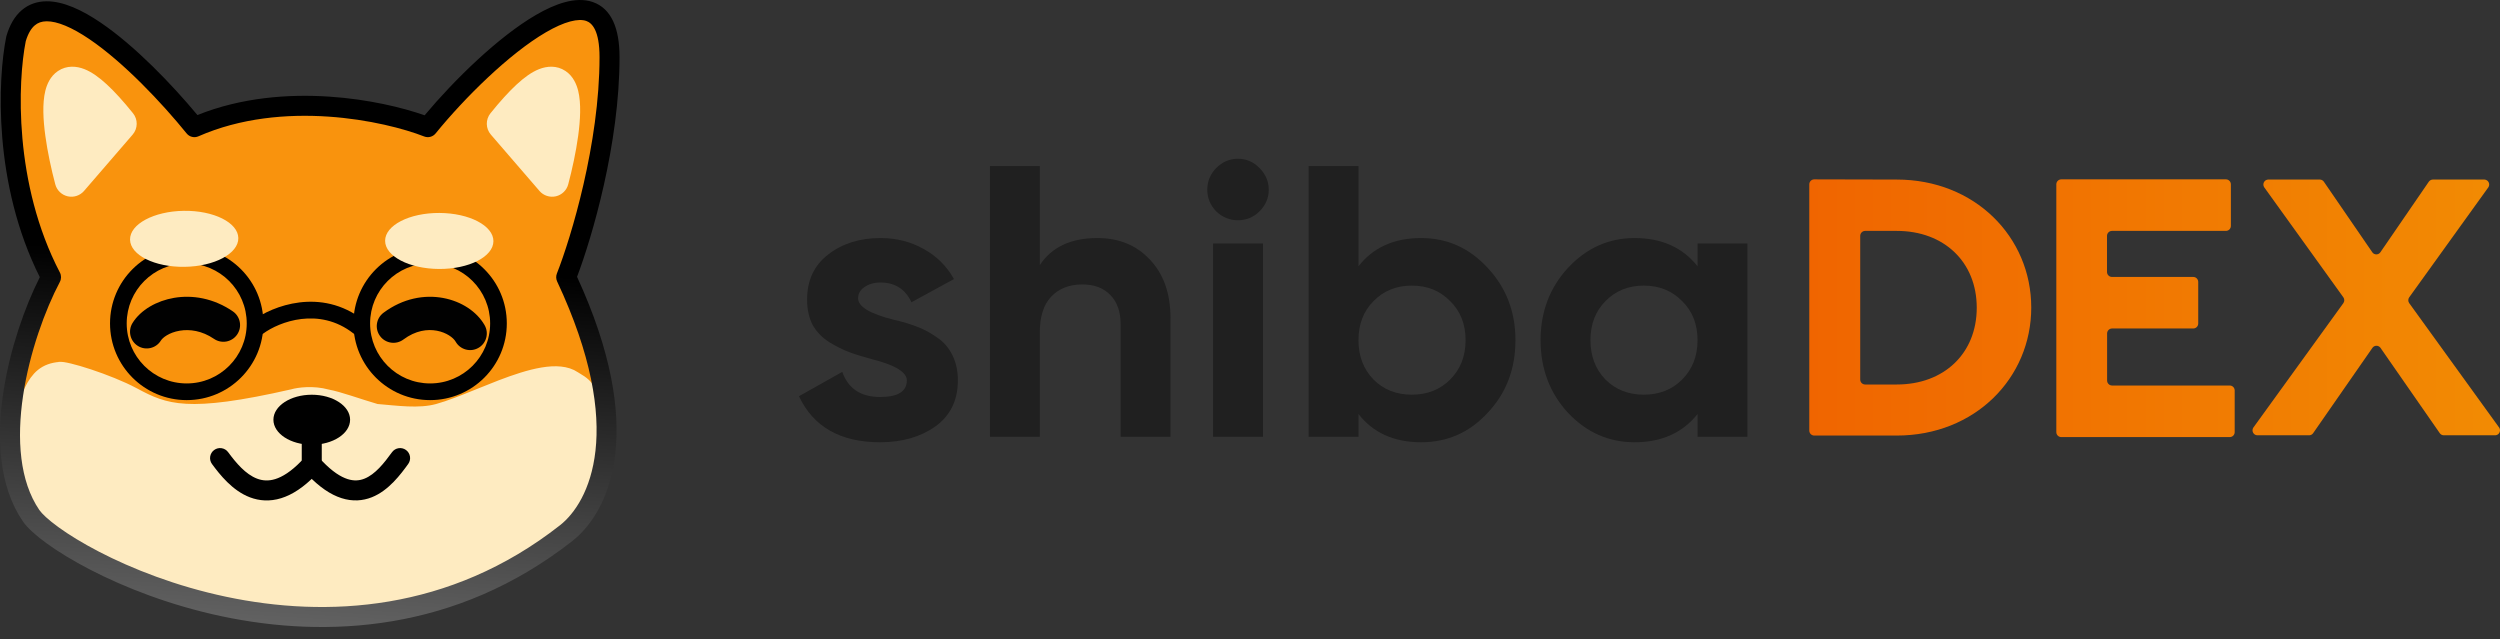
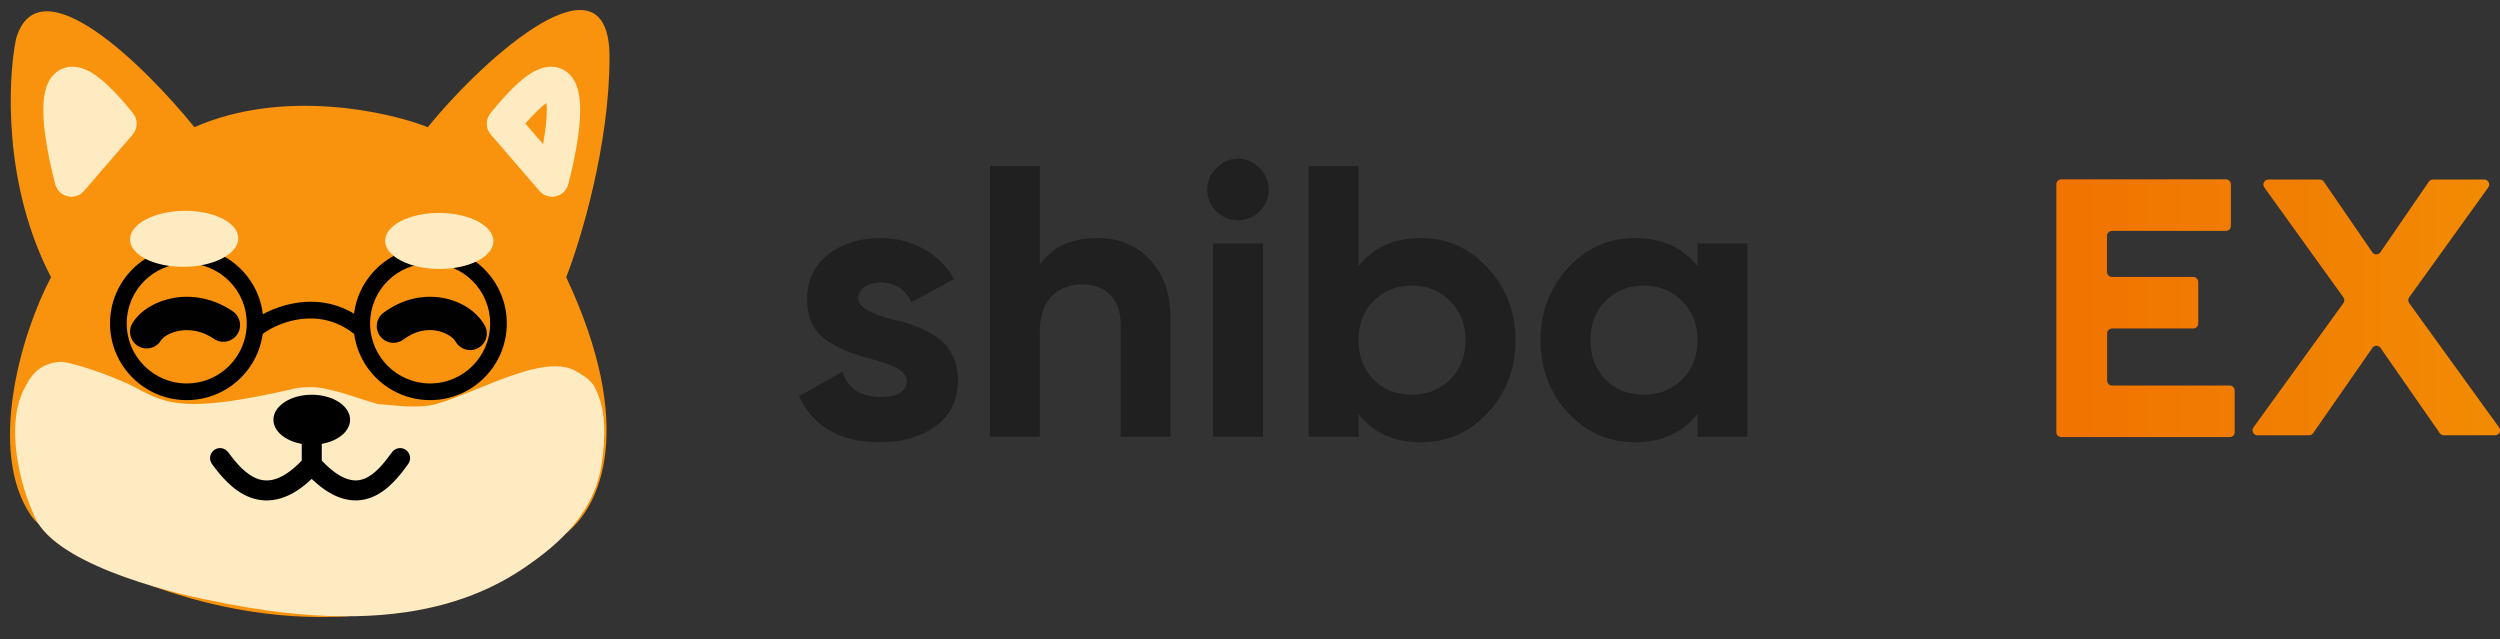
<svg xmlns="http://www.w3.org/2000/svg" width="176" height="45" viewBox="0 0 176 45" fill="none">
  <rect x="0" y="0" width="176" height="45" fill="#333333" stroke="none" />
-   <path d="M133.53 12.641C139.031 12.641 143 16.683 143 21.652C143 26.62 139.031 30.663 133.53 30.663H127.722C127.629 30.663 127.541 30.625 127.475 30.56C127.41 30.494 127.373 30.405 127.373 30.312V12.978C127.373 12.885 127.41 12.796 127.475 12.73C127.541 12.664 127.629 12.627 127.722 12.627L133.53 12.641ZM130.959 26.718C130.959 26.812 130.996 26.901 131.061 26.967C131.127 27.032 131.215 27.069 131.308 27.069H133.533C136.861 27.069 139.163 24.88 139.163 21.662C139.163 18.445 136.861 16.255 133.533 16.255H131.308C131.215 16.255 131.127 16.292 131.061 16.358C130.996 16.424 130.959 16.513 130.959 16.606V26.718Z" fill="url(#paint0_linear_360_1665)" />
  <path d="M157.054 12.978V15.904C157.054 15.997 157.017 16.087 156.952 16.152C156.886 16.218 156.798 16.255 156.705 16.255H148.682C148.59 16.255 148.501 16.292 148.436 16.358C148.37 16.424 148.333 16.513 148.333 16.606V19.146C148.333 19.239 148.37 19.329 148.436 19.395C148.501 19.46 148.59 19.497 148.682 19.497H154.406C154.499 19.497 154.588 19.534 154.653 19.6C154.718 19.666 154.755 19.755 154.755 19.848V22.775C154.755 22.868 154.718 22.957 154.653 23.023C154.588 23.088 154.499 23.125 154.406 23.125H148.689C148.597 23.125 148.508 23.163 148.443 23.228C148.377 23.294 148.34 23.383 148.34 23.476V26.789C148.34 26.882 148.377 26.971 148.443 27.037C148.508 27.103 148.597 27.14 148.689 27.14H156.974C157.066 27.14 157.155 27.177 157.22 27.242C157.286 27.308 157.322 27.397 157.322 27.491V30.42C157.322 30.514 157.286 30.603 157.22 30.669C157.155 30.734 157.066 30.771 156.974 30.771H145.114C145.021 30.771 144.933 30.734 144.867 30.669C144.802 30.603 144.765 30.514 144.765 30.42V12.978C144.765 12.885 144.802 12.796 144.867 12.73C144.933 12.664 145.021 12.627 145.114 12.627H156.726C156.815 12.632 156.898 12.672 156.959 12.737C157.02 12.802 157.054 12.888 157.054 12.978Z" fill="url(#paint1_linear_360_1665)" />
  <path d="M163.595 12.785L167.017 17.771C167.049 17.814 167.091 17.849 167.139 17.873C167.187 17.897 167.24 17.909 167.294 17.909C167.348 17.909 167.4 17.897 167.449 17.873C167.497 17.849 167.539 17.814 167.571 17.771L170.993 12.785C171.025 12.741 171.067 12.705 171.116 12.68C171.164 12.655 171.218 12.642 171.272 12.641H174.91C174.971 12.645 175.03 12.664 175.08 12.697C175.131 12.73 175.173 12.776 175.2 12.831C175.228 12.885 175.242 12.945 175.239 13.006C175.236 13.067 175.218 13.127 175.186 13.178L169.605 20.936C169.564 20.995 169.543 21.065 169.543 21.136C169.543 21.208 169.564 21.277 169.605 21.336L175.946 30.108C175.979 30.16 175.997 30.219 176 30.279C176.002 30.34 175.989 30.4 175.962 30.454C175.934 30.509 175.894 30.555 175.843 30.588C175.793 30.622 175.735 30.641 175.674 30.645H172.04C171.986 30.644 171.933 30.631 171.885 30.606C171.837 30.581 171.796 30.545 171.764 30.501L167.578 24.477C167.546 24.434 167.504 24.4 167.456 24.377C167.408 24.353 167.356 24.341 167.303 24.341C167.249 24.341 167.197 24.353 167.149 24.377C167.101 24.4 167.06 24.434 167.027 24.477L162.841 30.501C162.809 30.545 162.768 30.581 162.72 30.606C162.672 30.631 162.619 30.644 162.566 30.645H158.903C158.843 30.641 158.785 30.622 158.734 30.588C158.684 30.555 158.643 30.509 158.615 30.454C158.588 30.4 158.575 30.34 158.578 30.279C158.581 30.219 158.599 30.16 158.631 30.108L164.976 21.336C165.016 21.277 165.038 21.208 165.038 21.136C165.038 21.065 165.016 20.995 164.976 20.936L159.395 13.178C159.363 13.127 159.344 13.068 159.342 13.007C159.339 12.947 159.352 12.886 159.379 12.832C159.407 12.778 159.448 12.732 159.498 12.698C159.549 12.665 159.607 12.645 159.667 12.641H163.316C163.37 12.642 163.424 12.655 163.472 12.68C163.521 12.705 163.563 12.741 163.595 12.785Z" fill="url(#paint2_linear_360_1665)" />
  <path d="M60.412 21.005C60.412 21.586 61.237 22.085 62.889 22.503C63.469 22.63 63.995 22.784 64.467 22.966C64.939 23.129 65.411 23.374 65.883 23.701C66.373 24.01 66.754 24.427 67.026 24.954C67.298 25.48 67.434 26.088 67.434 26.778C67.434 28.176 66.908 29.256 65.855 30.018C64.803 30.762 63.506 31.135 61.963 31.135C59.169 31.135 57.264 30.055 56.247 27.894L59.296 26.179C59.713 27.359 60.602 27.949 61.963 27.949C63.215 27.949 63.841 27.558 63.841 26.778C63.841 26.197 63.016 25.698 61.364 25.28C60.747 25.117 60.221 24.954 59.786 24.79C59.35 24.627 58.878 24.391 58.37 24.082C57.862 23.756 57.472 23.347 57.2 22.857C56.946 22.349 56.819 21.759 56.819 21.087C56.819 19.744 57.309 18.691 58.289 17.928C59.287 17.148 60.521 16.758 61.99 16.758C63.097 16.758 64.104 17.012 65.012 17.52C65.919 18.01 66.636 18.718 67.162 19.644L64.168 21.278C63.732 20.352 63.007 19.889 61.99 19.889C61.537 19.889 61.156 19.998 60.847 20.216C60.557 20.416 60.412 20.679 60.412 21.005Z" fill="#202020" />
  <path d="M77.259 16.758C78.765 16.758 79.99 17.257 80.933 18.255C81.913 19.272 82.403 20.651 82.403 22.394V30.753H78.892V22.83C78.892 21.94 78.647 21.25 78.157 20.76C77.685 20.27 77.032 20.025 76.197 20.025C75.272 20.025 74.537 20.316 73.993 20.896C73.466 21.459 73.203 22.294 73.203 23.402V30.753H69.692V11.693H73.203V18.664C74.038 17.393 75.39 16.758 77.259 16.758Z" fill="#202020" />
  <path d="M87.143 15.505C86.563 15.505 86.055 15.296 85.619 14.879C85.202 14.443 84.993 13.935 84.993 13.354C84.993 12.773 85.202 12.265 85.619 11.829C86.055 11.394 86.563 11.176 87.143 11.176C87.742 11.176 88.25 11.394 88.668 11.829C89.103 12.265 89.321 12.773 89.321 13.354C89.321 13.935 89.103 14.443 88.668 14.879C88.25 15.296 87.742 15.505 87.143 15.505ZM88.912 30.753H85.401V17.139H88.912V30.753Z" fill="#202020" />
  <path d="M100.047 16.758C101.879 16.758 103.44 17.457 104.728 18.854C106.035 20.252 106.688 21.949 106.688 23.946C106.688 25.979 106.035 27.686 104.728 29.065C103.458 30.445 101.898 31.135 100.047 31.135C98.141 31.135 96.672 30.472 95.637 29.147V30.753H92.126V11.693H95.637V18.745C96.672 17.42 98.141 16.758 100.047 16.758ZM96.699 26.724C97.406 27.431 98.305 27.785 99.394 27.785C100.482 27.785 101.38 27.431 102.088 26.724C102.814 25.997 103.177 25.072 103.177 23.946C103.177 22.821 102.814 21.904 102.088 21.196C101.38 20.47 100.482 20.107 99.394 20.107C98.305 20.107 97.406 20.47 96.699 21.196C95.991 21.904 95.637 22.821 95.637 23.946C95.637 25.072 95.991 25.997 96.699 26.724Z" fill="#202020" />
  <path d="M119.507 18.745V17.139H123.018V30.753H119.507V29.147C118.455 30.472 116.976 31.135 115.071 31.135C113.256 31.135 111.696 30.445 110.389 29.065C109.101 27.667 108.457 25.961 108.457 23.946C108.457 21.949 109.101 20.252 110.389 18.854C111.696 17.457 113.256 16.758 115.071 16.758C116.976 16.758 118.455 17.42 119.507 18.745ZM113.029 26.724C113.737 27.431 114.635 27.785 115.724 27.785C116.813 27.785 117.711 27.431 118.419 26.724C119.144 25.997 119.507 25.072 119.507 23.946C119.507 22.821 119.144 21.904 118.419 21.196C117.711 20.47 116.813 20.107 115.724 20.107C114.635 20.107 113.737 20.47 113.029 21.196C112.322 21.904 111.968 22.821 111.968 23.946C111.968 25.072 112.322 25.997 113.029 26.724Z" fill="#202020" />
  <path d="M2.185 36.299C-0.889 31.798 1.442 23.584 3.594 19.515C0.213 13.037 0.542 5.627 1.129 2.732C2.725 -2.714 10.166 4.61 13.687 8.953C19.884 6.23 27.223 7.818 30.118 8.953C34.271 3.847 42.911 -3.723 42.911 4.023C42.911 10.22 40.877 16.933 39.86 19.515C44.836 30.125 42.252 35.654 39.86 37.532C23.873 50.082 4.149 39.175 2.185 36.299Z" fill="#F9930D" />
  <path d="M4.121 26.078C0.155 27.106 1.328 33.232 2.705 36.154C3.781 39.332 11.691 41.347 15.216 41.97C29.262 44.775 35.222 40.955 38.351 38.464C43.308 34.518 42.839 29.459 41.302 27.246C39.2 24.221 34.22 27.83 30.915 28.765C28.271 29.513 24.62 28.454 23.125 27.83C22.086 27.55 21.039 27.713 20.646 27.83C13.21 29.583 11.675 28.999 9.433 27.83C7.638 26.895 4.475 25.96 4.121 26.078Z" fill="#FEEBC1" />
  <path fill-rule="evenodd" clip-rule="evenodd" d="M33.676 27.884C32.652 28.299 31.666 28.696 30.834 28.925C29.491 29.296 27.867 29.046 26.48 28.935C25.172 28.552 23.885 28.07 23.027 27.912C22.025 27.631 21.01 27.782 20.634 27.891L20.631 27.892L20.628 27.893C16.921 28.739 14.675 29.015 13.074 28.926C11.464 28.837 10.512 28.378 9.397 27.778C8.517 27.305 7.297 26.827 6.25 26.48C5.727 26.307 5.249 26.168 4.882 26.08C4.698 26.035 4.543 26.004 4.426 25.987C4.367 25.979 4.319 25.975 4.282 25.974C4.264 25.973 4.25 25.974 4.239 25.975C4.234 25.975 4.23 25.976 4.227 25.976C4.224 25.977 4.223 25.977 4.223 25.977L4.22 25.978L4.216 25.979C3.179 26.064 2.655 26.582 2.198 27.508C1.78 28.249 1.592 29.184 1.568 30.19C1.519 32.202 2.126 34.462 2.792 35.923L2.794 35.929L2.797 35.935C3.045 36.7 3.706 37.413 4.634 38.065C5.56 38.715 6.739 39.294 7.999 39.795C10.519 40.798 13.347 41.485 15.092 41.813L15.095 41.814C22.052 43.285 27.009 43.075 30.613 42.194C34.215 41.313 36.474 39.76 38.034 38.53C40.497 36.587 41.554 34.568 41.846 32.664C42.138 30.757 42.188 28.827 41.38 27.411C41.032 26.939 40.672 26.804 40.408 26.624C40.142 26.444 39.819 26.341 39.448 26.303C38.701 26.225 37.776 26.408 36.771 26.72C35.797 27.023 34.762 27.443 33.762 27.849L33.676 27.884Z" fill="#FEEBC1" stroke="#FEEBC1" />
-   <path fill-rule="evenodd" clip-rule="evenodd" d="M41.725 0.14C43.058 0.598 43.616 2.024 43.616 4.022C43.616 10.124 41.689 16.681 40.624 19.489C45.503 30.078 43.029 35.938 40.295 38.084C32.091 44.525 22.931 44.935 15.618 43.388C11.963 42.615 8.754 41.351 6.328 40.094C5.115 39.465 4.091 38.835 3.299 38.262C2.527 37.703 1.921 37.159 1.604 36.695C-0.084 34.224 -0.243 30.824 0.233 27.64C0.689 24.594 1.746 21.605 2.802 19.513C-0.497 12.929 -0.159 5.541 0.439 2.591C0.443 2.572 0.448 2.552 0.453 2.533C0.678 1.766 1.027 1.15 1.523 0.723C2.029 0.288 2.631 0.098 3.261 0.091C4.466 0.077 5.809 0.726 7.081 1.588C9.508 3.232 12.118 5.959 13.898 8.099C16.993 6.858 20.299 6.61 23.188 6.803C25.93 6.986 28.336 7.569 29.894 8.117C31.995 5.608 35.071 2.603 37.717 1.059C38.419 0.65 39.116 0.328 39.776 0.152C40.433 -0.024 41.108 -0.071 41.725 0.14ZM38.427 2.276C35.853 3.777 32.718 6.872 30.665 9.396C30.471 9.634 30.147 9.719 29.861 9.607C28.482 9.067 25.994 8.402 23.094 8.208C20.195 8.014 16.933 8.295 13.97 9.596C13.68 9.724 13.34 9.642 13.14 9.395C11.396 7.243 8.706 4.389 6.291 2.754C5.063 1.922 4.027 1.49 3.278 1.499C2.931 1.503 2.662 1.601 2.442 1.791C2.215 1.986 1.986 2.324 1.813 2.901C1.251 5.714 0.947 12.919 4.218 19.189C4.325 19.394 4.324 19.639 4.216 19.844C3.175 21.813 2.081 24.808 1.626 27.848C1.168 30.914 1.381 33.871 2.767 35.901C2.941 36.156 3.381 36.582 4.125 37.121C4.851 37.646 5.814 38.241 6.976 38.843C9.301 40.048 12.39 41.266 15.91 42.01C22.947 43.498 31.642 43.087 39.425 36.977C41.452 35.386 44.127 30.272 39.222 19.814C39.14 19.638 39.134 19.437 39.205 19.256C40.204 16.72 42.207 10.099 42.207 4.022C42.207 2.148 41.684 1.615 41.268 1.473C41.01 1.384 40.643 1.378 40.141 1.512C39.642 1.645 39.065 1.904 38.427 2.276Z" fill="url(#paint3_linear_360_1665)" />
  <path fill-rule="evenodd" clip-rule="evenodd" d="M15.075 31.682C15.388 31.451 15.829 31.518 16.059 31.831C16.616 32.587 17.288 33.39 18.1 33.697C18.478 33.84 18.895 33.877 19.379 33.727C19.876 33.572 20.487 33.205 21.207 32.463C21.478 32.184 21.924 32.177 22.203 32.448C22.482 32.719 22.489 33.165 22.218 33.444C21.389 34.298 20.585 34.827 19.797 35.072C18.995 35.321 18.256 35.261 17.603 35.015C16.353 34.543 15.464 33.398 14.925 32.667C14.695 32.354 14.761 31.913 15.075 31.682Z" fill="black" />
  <path fill-rule="evenodd" clip-rule="evenodd" d="M28.581 31.679C28.267 31.451 27.826 31.521 27.598 31.835C27.038 32.606 26.415 33.397 25.654 33.699C25.308 33.836 24.924 33.873 24.467 33.726C23.994 33.574 23.402 33.21 22.691 32.467C22.422 32.186 21.977 32.176 21.695 32.444C21.414 32.713 21.404 33.159 21.673 33.44C22.486 34.29 23.269 34.821 24.036 35.067C24.819 35.319 25.539 35.259 26.173 35.008C27.375 34.532 28.22 33.376 28.738 32.663C28.966 32.348 28.896 31.908 28.581 31.679Z" fill="black" />
  <path fill-rule="evenodd" clip-rule="evenodd" d="M22.652 30.723V33.422H21.243V30.723H22.652Z" fill="black" />
  <path d="M24.647 29.55C24.647 30.522 23.438 31.31 21.948 31.31C20.457 31.31 19.248 30.522 19.248 29.55C19.248 28.577 20.457 27.789 21.948 27.789C23.438 27.789 24.647 28.577 24.647 29.55Z" fill="black" />
  <path d="M5.026 12.675C3.943 8.591 3.112 2.08 8.45 8.709L5.026 12.675Z" fill="#FEEBC1" />
  <path fill-rule="evenodd" clip-rule="evenodd" d="M5.66 10.145L6.911 8.697C6.537 8.269 6.212 7.931 5.93 7.671C5.726 7.483 5.557 7.347 5.421 7.25C5.373 7.704 5.401 8.387 5.517 9.243C5.557 9.537 5.605 9.84 5.66 10.145ZM5.513 6.828C5.513 6.828 5.512 6.83 5.51 6.834C5.512 6.829 5.513 6.828 5.513 6.828ZM7.522 5.946C8.065 6.447 8.676 7.118 9.364 7.973C9.72 8.415 9.709 9.047 9.339 9.476L5.915 13.443C5.63 13.772 5.187 13.917 4.763 13.82C4.338 13.722 4.003 13.398 3.892 12.977C3.612 11.922 3.346 10.7 3.191 9.559C3.042 8.462 2.971 7.281 3.191 6.393C3.299 5.955 3.531 5.37 4.081 5C4.699 4.585 5.391 4.65 5.941 4.866C6.466 5.072 6.992 5.457 7.522 5.946Z" fill="#FEEBC1" />
-   <path d="M38.869 12.675C39.952 8.591 40.783 2.08 35.445 8.709L38.869 12.675Z" fill="#FEEBC1" />
+   <path d="M38.869 12.675L38.869 12.675Z" fill="#FEEBC1" />
  <path fill-rule="evenodd" clip-rule="evenodd" d="M38.234 10.145L36.984 8.697C37.357 8.269 37.683 7.931 37.965 7.671C38.169 7.483 38.338 7.347 38.474 7.25C38.522 7.704 38.494 8.387 38.378 9.243C38.338 9.537 38.289 9.84 38.234 10.145ZM38.382 6.828C38.382 6.828 38.383 6.83 38.385 6.834C38.383 6.829 38.382 6.828 38.382 6.828ZM36.373 5.946C35.83 6.447 35.219 7.118 34.53 7.973C34.175 8.415 34.186 9.047 34.556 9.476L37.98 13.443C38.264 13.772 38.708 13.917 39.132 13.82C39.556 13.722 39.892 13.398 40.003 12.977C40.283 11.922 40.549 10.7 40.704 9.559C40.853 8.462 40.923 7.281 40.704 6.393C40.595 5.955 40.364 5.37 39.814 5C39.196 4.585 38.504 4.65 37.954 4.866C37.429 5.072 36.903 5.457 36.373 5.946Z" fill="#FEEBC1" />
  <path fill-rule="evenodd" clip-rule="evenodd" d="M13.145 26.994C15.479 26.994 17.37 25.102 17.37 22.769C17.37 20.436 15.479 18.544 13.145 18.544C10.811 18.544 8.92 20.436 8.92 22.769C8.92 25.102 10.811 26.994 13.145 26.994ZM13.145 28.168C16.127 28.168 18.544 25.751 18.544 22.769C18.544 19.787 16.127 17.37 13.145 17.37C10.163 17.37 7.746 19.787 7.746 22.769C7.746 25.751 10.163 28.168 13.145 28.168Z" fill="black" />
  <path fill-rule="evenodd" clip-rule="evenodd" d="M30.28 26.994C32.614 26.994 34.506 25.102 34.506 22.769C34.506 20.436 32.614 18.544 30.28 18.544C27.947 18.544 26.055 20.436 26.055 22.769C26.055 25.102 27.947 26.994 30.28 26.994ZM30.28 28.168C33.262 28.168 35.679 25.751 35.679 22.769C35.679 19.787 33.262 17.37 30.28 17.37C27.299 17.37 24.882 19.787 24.882 22.769C24.882 25.751 27.299 28.168 30.28 28.168Z" fill="black" />
  <path d="M16.778 16.76C16.794 17.849 15.099 18.756 12.994 18.785C10.889 18.815 9.17 17.956 9.155 16.867C9.139 15.778 10.834 14.872 12.939 14.842C15.044 14.813 16.763 15.671 16.778 16.76Z" fill="#FEEBC1" />
  <path d="M27.112 16.947C27.117 15.858 28.828 14.982 30.933 14.992C33.039 15.001 34.742 15.891 34.737 16.98C34.732 18.069 33.021 18.945 30.916 18.935C28.81 18.926 27.108 18.036 27.112 16.947Z" fill="#FEEBC1" />
  <path fill-rule="evenodd" clip-rule="evenodd" d="M24.873 23.467C22.453 21.578 19.657 22.66 18.538 23.478C18.276 23.669 17.909 23.612 17.718 23.35C17.527 23.088 17.584 22.721 17.846 22.53C19.152 21.576 22.569 20.179 25.595 22.542C25.85 22.741 25.896 23.11 25.696 23.365C25.497 23.621 25.128 23.666 24.873 23.467Z" fill="black" />
  <path fill-rule="evenodd" clip-rule="evenodd" d="M12.651 23.282C11.899 23.409 11.452 23.772 11.326 23.976C10.984 24.527 10.26 24.696 9.709 24.355C9.159 24.013 8.989 23.289 9.331 22.738C9.909 21.808 11.046 21.173 12.26 20.968C13.525 20.754 15.01 20.975 16.39 21.919C16.925 22.285 17.062 23.015 16.696 23.55C16.33 24.085 15.599 24.222 15.065 23.856C14.214 23.275 13.352 23.164 12.651 23.282Z" fill="#010101" />
  <path fill-rule="evenodd" clip-rule="evenodd" d="M28.4 23.901C30.11 22.625 31.749 23.477 32.077 24.053C32.398 24.617 33.114 24.814 33.678 24.493C34.241 24.173 34.438 23.456 34.117 22.893C33.037 20.994 29.747 19.968 26.996 22.02C26.477 22.408 26.37 23.143 26.758 23.663C27.145 24.182 27.881 24.289 28.4 23.901Z" fill="#010101" />
  <defs>
    <linearGradient id="paint0_linear_360_1665" x1="127.373" y1="22.504" x2="176" y2="22.504" gradientUnits="userSpaceOnUse">
      <stop stop-color="#F06500" />
      <stop offset="1" stop-color="#F28B03" />
    </linearGradient>
    <linearGradient id="paint1_linear_360_1665" x1="127.373" y1="22.504" x2="176" y2="22.504" gradientUnits="userSpaceOnUse">
      <stop stop-color="#F06500" />
      <stop offset="1" stop-color="#F28B03" />
    </linearGradient>
    <linearGradient id="paint2_linear_360_1665" x1="127.373" y1="22.504" x2="176" y2="22.504" gradientUnits="userSpaceOnUse">
      <stop stop-color="#F06500" />
      <stop offset="1" stop-color="#F28B03" />
    </linearGradient>
    <linearGradient id="paint3_linear_360_1665" x1="25.938" y1="18.635" x2="21.83" y2="85.533" gradientUnits="userSpaceOnUse">
      <stop />
      <stop offset="1" stop-color="white" />
    </linearGradient>
  </defs>
</svg>